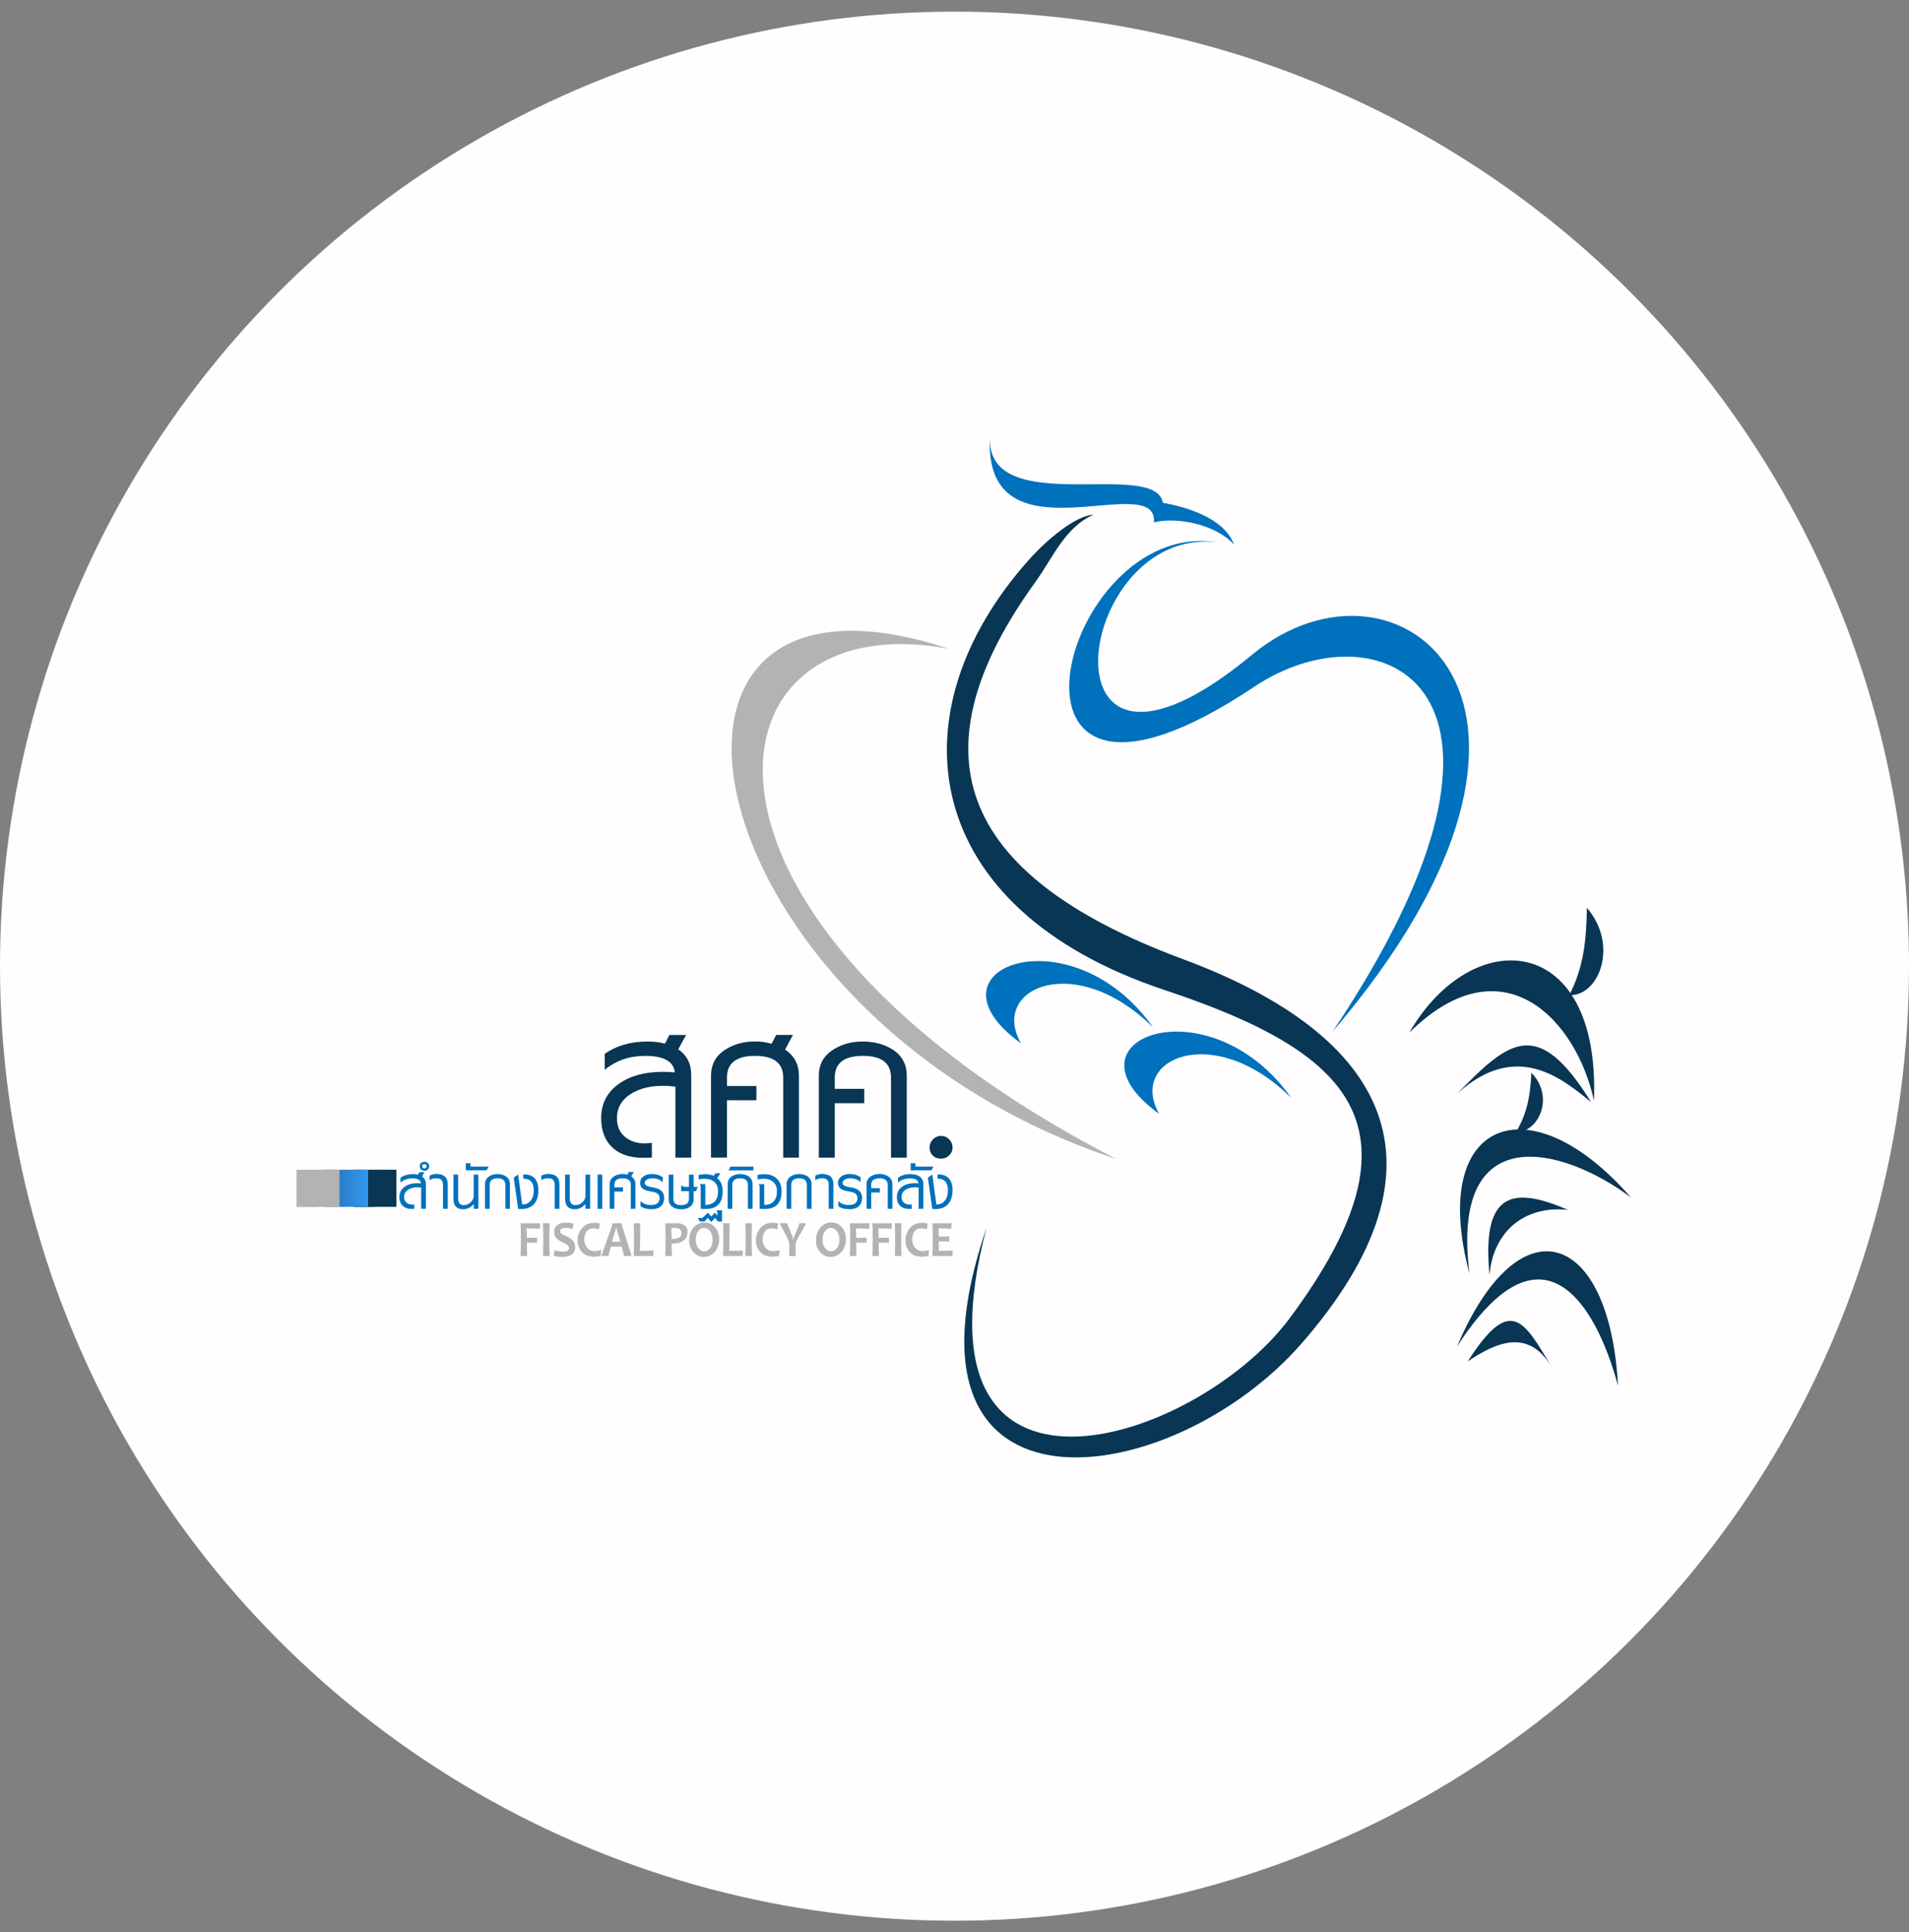
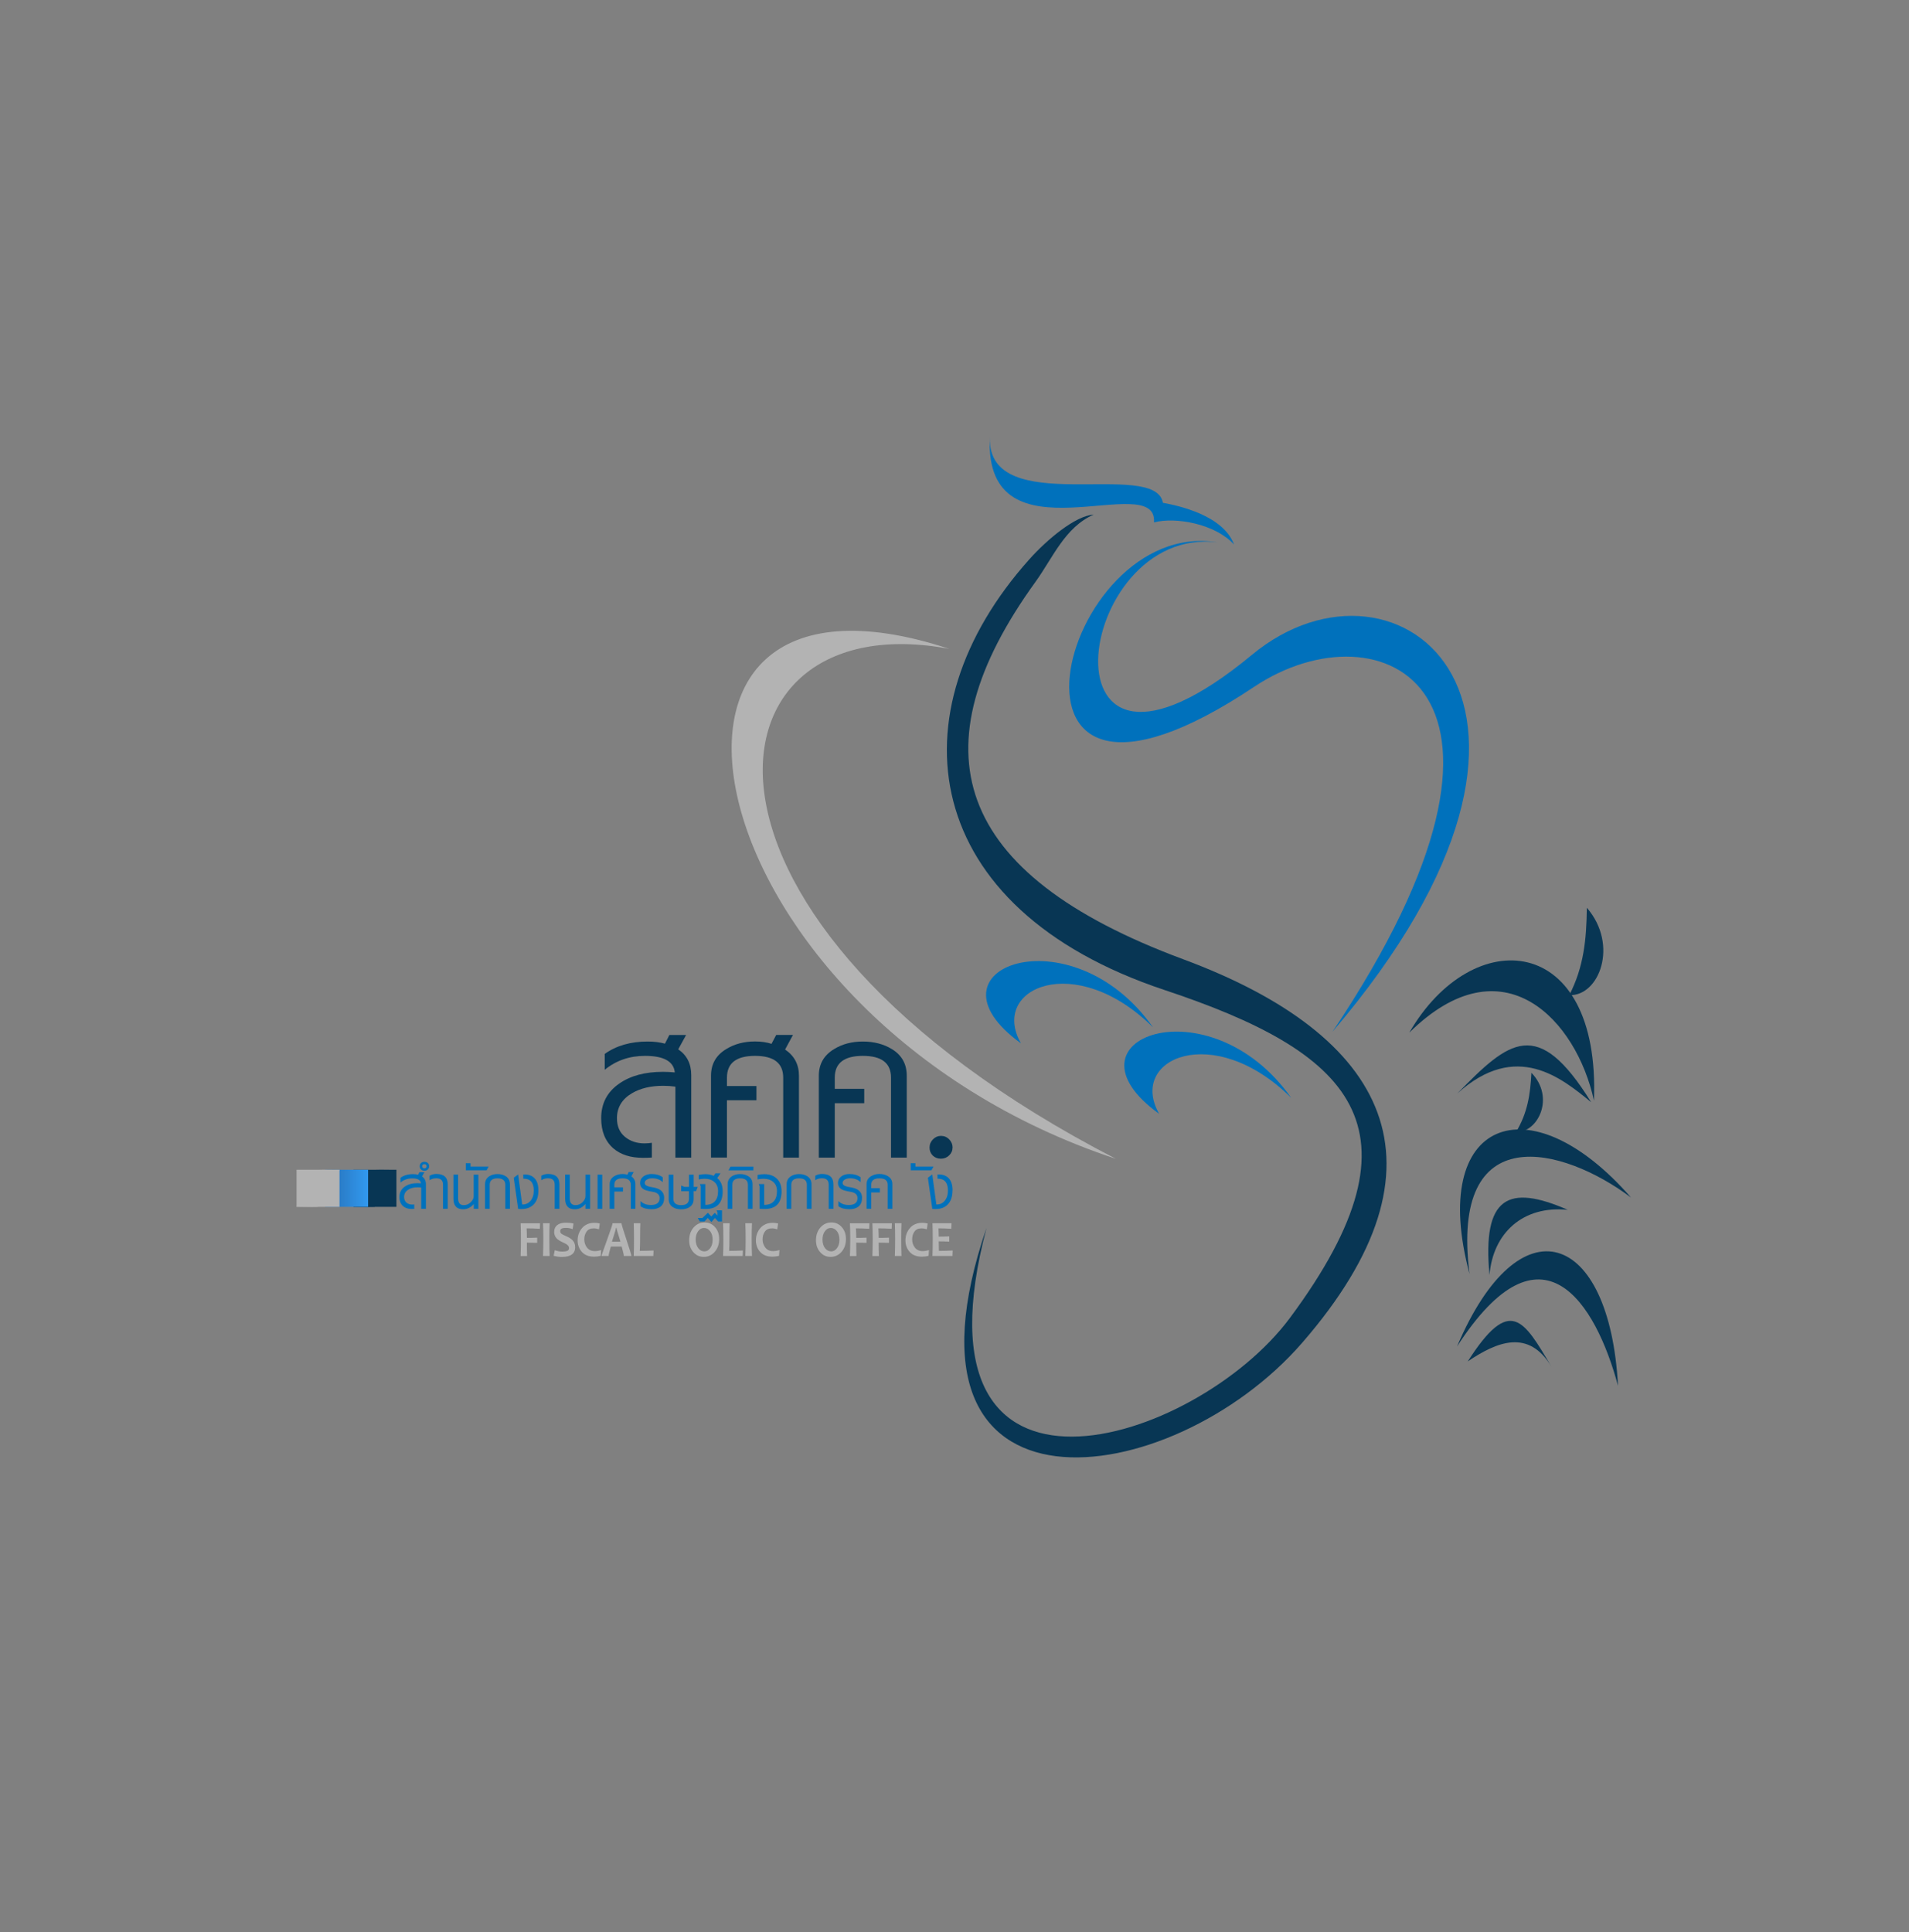
<svg xmlns="http://www.w3.org/2000/svg" width="82" height="83" viewBox="0 0 82 83" fill="none">
  <rect x="0" y="0" width="82" height="83" fill="#808080" stroke="none" />
-   <circle cx="41" cy="41.5" r="41" fill="#FFFDFD" />
  <g clip-path="url(#clip0_5_726)">
    <path d="M40.778 27.871C29.951 25.822 28.076 39.526 47.935 49.776C29.647 43.719 25.528 22.835 40.778 27.871Z" fill="#B3B3B3" />
    <path d="M53.007 23.387C52.2 22.502 50.504 22.194 49.569 22.438C49.737 20.088 42.283 24.302 42.516 18.809C42.448 22.316 49.616 19.685 49.952 21.596C50.634 21.723 52.527 22.126 53.007 23.385V23.387Z" fill="#0071BC" />
    <path d="M46.982 22.101C45.74 22.647 45.226 23.958 44.48 24.99C39.311 32.139 40.882 37.513 50.815 41.199C59.616 44.464 62.586 50.023 55.93 57.681C50.307 64.148 37.896 65.84 42.376 52.74C38.856 66.048 51.364 62.052 55.404 56.613C61.527 48.363 57.915 45.148 50.024 42.524C39.471 39.014 38.318 30.608 44.219 24.019C44.967 23.183 46.193 22.146 46.984 22.103L46.982 22.101Z" fill="#083654" />
    <path d="M55.463 47.157C52.128 43.846 48.435 45.465 49.791 47.843C45.321 44.616 51.946 42.164 55.463 47.157Z" fill="#0071BC" />
    <path d="M49.526 44.127C46.191 40.816 42.498 42.433 43.854 44.813C39.383 41.586 46.008 39.134 49.526 44.127Z" fill="#0071BC" />
    <path d="M52.307 23.299C46.094 22.49 44.33 35.95 53.782 28.122C60.029 22.95 69.285 30.203 57.235 44.317C67.194 29.458 59.251 25.91 53.879 29.496C41.648 37.662 45.495 22.139 52.307 23.299Z" fill="#0071BC" />
    <path d="M23.198 52.541L23.189 52.779C22.979 52.767 22.788 52.761 22.619 52.761C22.628 52.883 22.632 53.021 22.632 53.17C22.763 53.17 22.909 53.168 23.074 53.159V53.383C22.907 53.377 22.758 53.374 22.632 53.374C22.632 53.578 22.634 53.771 22.641 53.95H22.362C22.371 53.732 22.375 53.485 22.375 53.214C22.375 52.942 22.371 52.727 22.362 52.543H23.198V52.541Z" fill="#B3B3B3" />
    <path d="M23.61 53.947H23.324C23.333 53.723 23.338 53.478 23.338 53.211C23.338 52.944 23.333 52.724 23.324 52.541H23.61C23.601 52.722 23.597 52.946 23.597 53.211C23.597 53.476 23.601 53.728 23.61 53.947Z" fill="#B3B3B3" />
    <path d="M24.707 53.565C24.707 53.845 24.518 53.988 24.14 53.988C24.011 53.988 23.892 53.972 23.781 53.938L23.831 53.698C23.939 53.739 24.043 53.759 24.14 53.759C24.248 53.759 24.324 53.748 24.372 53.725C24.419 53.703 24.442 53.666 24.442 53.612C24.442 53.558 24.419 53.51 24.374 53.474C24.336 53.44 24.257 53.397 24.14 53.345C24.034 53.295 23.955 53.243 23.903 53.184C23.838 53.112 23.804 53.021 23.804 52.915C23.804 52.79 23.847 52.693 23.932 52.623C24.018 52.552 24.142 52.518 24.302 52.518C24.435 52.518 24.545 52.53 24.635 52.554L24.597 52.795C24.507 52.758 24.408 52.74 24.302 52.74C24.142 52.74 24.063 52.785 24.063 52.876C24.063 52.924 24.081 52.964 24.119 52.994C24.151 53.019 24.223 53.057 24.331 53.102C24.446 53.152 24.532 53.207 24.59 53.268C24.667 53.347 24.705 53.447 24.705 53.565H24.707Z" fill="#B3B3B3" />
    <path d="M25.823 53.691L25.805 53.941C25.71 53.965 25.616 53.977 25.521 53.977C25.289 53.977 25.113 53.909 24.994 53.773C24.872 53.637 24.811 53.469 24.811 53.275C24.811 53.08 24.874 52.897 25.003 52.747C25.131 52.598 25.307 52.523 25.53 52.523C25.613 52.523 25.69 52.532 25.764 52.552L25.728 52.801C25.649 52.774 25.573 52.761 25.501 52.761C25.363 52.761 25.262 52.806 25.196 52.899C25.129 52.992 25.097 53.105 25.097 53.236C25.097 53.368 25.138 53.49 25.217 53.59C25.296 53.689 25.406 53.739 25.55 53.739C25.634 53.739 25.724 53.723 25.823 53.694V53.691Z" fill="#B3B3B3" />
    <path d="M27.119 53.947H26.797C26.797 53.9 26.765 53.764 26.704 53.542H26.238C26.175 53.759 26.143 53.895 26.143 53.947H25.839C25.839 53.92 25.918 53.689 26.076 53.257C26.233 52.824 26.312 52.584 26.312 52.541H26.695C26.695 52.582 26.767 52.817 26.909 53.248C27.051 53.678 27.123 53.911 27.123 53.95L27.119 53.947ZM26.652 53.336C26.537 52.965 26.479 52.763 26.479 52.733H26.463C26.463 52.761 26.404 52.962 26.285 53.336H26.652Z" fill="#B3B3B3" />
    <path d="M28.072 53.712L28.063 53.947H27.222C27.231 53.752 27.233 53.506 27.233 53.211C27.233 52.94 27.229 52.718 27.222 52.541H27.506C27.497 52.704 27.495 52.928 27.495 53.211C27.495 53.429 27.49 53.601 27.481 53.728C27.668 53.728 27.864 53.723 28.069 53.712H28.072Z" fill="#B3B3B3" />
-     <path d="M29.534 52.91C29.534 53.082 29.473 53.209 29.354 53.291C29.234 53.372 29.088 53.413 28.915 53.413C28.883 53.413 28.86 53.413 28.847 53.413C28.847 53.549 28.851 53.728 28.858 53.95H28.574C28.583 53.741 28.588 53.497 28.588 53.214C28.588 52.953 28.583 52.731 28.574 52.543H28.75C28.775 52.543 28.822 52.543 28.894 52.541C28.964 52.541 29.027 52.539 29.079 52.539C29.207 52.539 29.316 52.571 29.403 52.632C29.491 52.693 29.536 52.788 29.536 52.915L29.534 52.91ZM29.273 52.969C29.273 52.815 29.178 52.738 28.987 52.738C28.939 52.738 28.887 52.743 28.836 52.754C28.842 52.89 28.847 53.044 28.847 53.216C28.865 53.216 28.883 53.216 28.905 53.216C29.151 53.216 29.275 53.132 29.275 52.967L29.273 52.969Z" fill="#B3B3B3" />
    <path d="M30.891 53.218C30.891 53.44 30.828 53.623 30.701 53.768C30.575 53.913 30.418 53.986 30.23 53.986C30.043 53.986 29.904 53.918 29.784 53.784C29.665 53.651 29.604 53.481 29.604 53.275C29.604 53.053 29.667 52.869 29.793 52.724C29.919 52.58 30.077 52.507 30.264 52.507C30.451 52.507 30.591 52.573 30.71 52.706C30.83 52.84 30.891 53.01 30.891 53.216V53.218ZM30.611 53.25C30.611 53.098 30.575 52.976 30.503 52.883C30.431 52.79 30.343 52.743 30.237 52.743C30.138 52.743 30.055 52.79 29.987 52.885C29.917 52.98 29.883 53.098 29.883 53.243C29.883 53.388 29.919 53.515 29.992 53.61C30.064 53.705 30.152 53.75 30.258 53.75C30.357 53.75 30.44 53.703 30.508 53.608C30.577 53.513 30.611 53.395 30.611 53.25Z" fill="#B3B3B3" />
    <path d="M31.909 53.712L31.9 53.947H31.06C31.069 53.752 31.071 53.506 31.071 53.211C31.071 52.94 31.066 52.718 31.06 52.541H31.343C31.334 52.704 31.332 52.928 31.332 53.211C31.332 53.429 31.328 53.601 31.319 53.728C31.506 53.728 31.702 53.723 31.907 53.712H31.909Z" fill="#B3B3B3" />
    <path d="M32.301 53.947H32.015C32.024 53.723 32.029 53.478 32.029 53.211C32.029 52.944 32.024 52.724 32.015 52.541H32.301C32.292 52.722 32.288 52.946 32.288 53.211C32.288 53.476 32.292 53.728 32.301 53.947Z" fill="#B3B3B3" />
    <path d="M33.482 53.691L33.464 53.941C33.367 53.965 33.275 53.977 33.18 53.977C32.948 53.977 32.772 53.909 32.653 53.773C32.531 53.637 32.47 53.469 32.47 53.275C32.47 53.08 32.533 52.897 32.662 52.747C32.79 52.598 32.966 52.523 33.189 52.523C33.272 52.523 33.349 52.532 33.423 52.552L33.387 52.801C33.309 52.774 33.232 52.761 33.16 52.761C33.022 52.761 32.921 52.806 32.855 52.899C32.788 52.992 32.756 53.105 32.756 53.236C32.756 53.368 32.797 53.49 32.876 53.59C32.955 53.689 33.065 53.739 33.209 53.739C33.293 53.739 33.383 53.723 33.482 53.694V53.691Z" fill="#B3B3B3" />
-     <path d="M34.618 52.541C34.618 52.571 34.58 52.65 34.503 52.779C34.386 52.978 34.314 53.1 34.287 53.148C34.21 53.295 34.172 53.402 34.172 53.474C34.172 53.633 34.176 53.791 34.183 53.947H33.897C33.904 53.789 33.908 53.63 33.908 53.469C33.908 53.395 33.872 53.284 33.802 53.137C33.768 53.066 33.703 52.944 33.604 52.765C33.534 52.639 33.498 52.562 33.498 52.539H33.816C33.816 52.564 33.859 52.675 33.942 52.867C34.025 53.06 34.068 53.184 34.068 53.241H34.084C34.084 53.189 34.124 53.071 34.208 52.885C34.291 52.702 34.332 52.584 34.332 52.539H34.618V52.541Z" fill="#B3B3B3" />
    <path d="M36.337 53.218C36.337 53.44 36.274 53.623 36.148 53.768C36.022 53.913 35.864 53.986 35.677 53.986C35.49 53.986 35.35 53.918 35.231 53.784C35.111 53.651 35.05 53.481 35.05 53.275C35.05 53.053 35.113 52.869 35.24 52.724C35.366 52.58 35.523 52.507 35.711 52.507C35.898 52.507 36.037 52.573 36.157 52.706C36.276 52.84 36.337 53.01 36.337 53.216V53.218ZM36.057 53.25C36.057 53.098 36.022 52.976 35.949 52.883C35.877 52.79 35.789 52.743 35.684 52.743C35.584 52.743 35.501 52.79 35.433 52.885C35.364 52.98 35.33 53.098 35.33 53.243C35.33 53.388 35.366 53.515 35.438 53.61C35.51 53.705 35.6 53.75 35.704 53.75C35.803 53.75 35.886 53.703 35.954 53.608C36.024 53.513 36.057 53.395 36.057 53.25Z" fill="#B3B3B3" />
    <path d="M37.346 52.541L37.337 52.779C37.128 52.767 36.936 52.761 36.765 52.761C36.774 52.883 36.779 53.021 36.779 53.17C36.909 53.17 37.056 53.168 37.22 53.159V53.383C37.054 53.377 36.905 53.374 36.779 53.374C36.779 53.578 36.781 53.771 36.788 53.95H36.508C36.517 53.732 36.522 53.485 36.522 53.214C36.522 52.942 36.517 52.727 36.508 52.543H37.344L37.346 52.541Z" fill="#B3B3B3" />
    <path d="M38.311 52.541L38.302 52.779C38.092 52.767 37.901 52.761 37.73 52.761C37.739 52.883 37.743 53.021 37.743 53.17C37.874 53.17 38.02 53.168 38.187 53.159V53.383C38.02 53.377 37.871 53.374 37.743 53.374C37.743 53.578 37.745 53.771 37.752 53.95H37.473C37.482 53.732 37.486 53.485 37.486 53.214C37.486 52.942 37.482 52.727 37.473 52.543H38.309L38.311 52.541Z" fill="#B3B3B3" />
    <path d="M38.723 53.947H38.437C38.446 53.723 38.45 53.478 38.45 53.211C38.45 52.944 38.446 52.724 38.437 52.541H38.723C38.714 52.722 38.71 52.946 38.71 53.211C38.71 53.476 38.714 53.728 38.723 53.947Z" fill="#B3B3B3" />
    <path d="M39.904 53.691L39.886 53.941C39.791 53.965 39.697 53.977 39.602 53.977C39.37 53.977 39.194 53.909 39.075 53.773C38.953 53.637 38.892 53.469 38.892 53.275C38.892 53.08 38.957 52.897 39.086 52.747C39.214 52.598 39.39 52.523 39.613 52.523C39.694 52.523 39.773 52.532 39.847 52.552L39.812 52.801C39.733 52.774 39.656 52.761 39.584 52.761C39.446 52.761 39.345 52.806 39.28 52.899C39.212 52.992 39.181 53.105 39.181 53.236C39.181 53.368 39.221 53.49 39.3 53.59C39.379 53.689 39.489 53.739 39.633 53.739C39.717 53.739 39.807 53.723 39.906 53.694L39.904 53.691Z" fill="#B3B3B3" />
    <path d="M40.922 53.709L40.913 53.947H40.053C40.062 53.73 40.066 53.483 40.066 53.211C40.066 52.94 40.062 52.724 40.053 52.541H40.873L40.862 52.779C40.659 52.767 40.476 52.761 40.312 52.761C40.319 52.86 40.323 52.978 40.323 53.116C40.463 53.116 40.614 53.112 40.774 53.105V53.331C40.616 53.325 40.465 53.32 40.323 53.32C40.323 53.467 40.325 53.603 40.33 53.73C40.515 53.73 40.711 53.723 40.92 53.712L40.922 53.709Z" fill="#B3B3B3" />
    <path d="M18.292 51.921H18.092V51.008C18.042 51.001 17.991 50.997 17.939 50.997C17.781 50.997 17.65 51.029 17.547 51.092C17.42 51.169 17.357 51.275 17.357 51.413C17.357 51.515 17.391 51.595 17.456 51.654C17.524 51.71 17.605 51.739 17.702 51.739C17.734 51.739 17.765 51.739 17.794 51.733V51.923C17.754 51.925 17.716 51.928 17.682 51.928C17.526 51.928 17.405 51.887 17.31 51.805C17.209 51.712 17.157 51.583 17.157 51.416C17.157 51.225 17.233 51.076 17.384 50.97C17.524 50.87 17.709 50.82 17.932 50.82C17.982 50.82 18.031 50.822 18.083 50.827C18.069 50.684 17.943 50.614 17.709 50.614C17.513 50.614 17.344 50.673 17.202 50.793V50.589C17.346 50.483 17.526 50.431 17.743 50.431C17.824 50.431 17.896 50.44 17.961 50.458L18.017 50.347H18.229L18.13 50.533C18.238 50.607 18.295 50.718 18.295 50.865V51.925L18.292 51.921Z" fill="#0071BC" />
    <path d="M18.434 50.093C18.434 50.15 18.414 50.195 18.378 50.231C18.34 50.268 18.29 50.286 18.232 50.286C18.173 50.286 18.123 50.268 18.085 50.231C18.047 50.195 18.029 50.15 18.029 50.093C18.029 50.037 18.047 49.991 18.085 49.955C18.123 49.919 18.171 49.903 18.232 49.903C18.292 49.903 18.34 49.921 18.378 49.955C18.416 49.991 18.434 50.037 18.434 50.093ZM18.324 50.093C18.324 50.034 18.292 50.005 18.229 50.005C18.166 50.005 18.137 50.034 18.137 50.093C18.137 50.152 18.169 50.182 18.229 50.182C18.29 50.182 18.324 50.152 18.324 50.093ZM19.23 51.921H19.029V50.881C19.029 50.7 18.932 50.61 18.741 50.61C18.633 50.61 18.536 50.637 18.452 50.693V50.501C18.543 50.449 18.64 50.424 18.745 50.424C19.07 50.424 19.232 50.573 19.232 50.872V51.918L19.23 51.921Z" fill="#0071BC" />
    <path d="M20.55 51.921H20.35V51.715C20.221 51.866 20.07 51.941 19.892 51.941C19.615 51.941 19.477 51.789 19.477 51.486V50.451H19.678V51.475C19.678 51.667 19.759 51.764 19.919 51.764C20.041 51.764 20.145 51.719 20.23 51.629C20.309 51.549 20.347 51.466 20.347 51.377V50.453H20.548V51.921H20.55Z" fill="#0071BC" />
    <path d="M20.989 50.107L20.902 50.267H20.009V49.964H20.212V50.107H20.989Z" fill="#0071BC" />
    <path d="M21.907 51.921H21.706V50.89C21.706 50.705 21.593 50.612 21.37 50.612C21.147 50.612 21.035 50.705 21.035 50.89V51.921H20.834V50.868C20.834 50.716 20.897 50.601 21.021 50.521C21.118 50.46 21.235 50.428 21.37 50.428C21.506 50.428 21.625 50.46 21.722 50.521C21.843 50.598 21.904 50.714 21.904 50.868V51.921H21.907Z" fill="#0071BC" />
    <path d="M23.126 51.133C23.126 51.382 23.065 51.577 22.941 51.715C22.813 51.86 22.63 51.932 22.391 51.932C22.349 51.932 22.303 51.93 22.256 51.925L22.067 50.587L22.256 50.444L22.43 51.735C22.572 51.742 22.691 51.69 22.786 51.581C22.88 51.47 22.928 51.321 22.928 51.135C22.928 50.793 22.779 50.623 22.477 50.626V50.447C22.682 50.435 22.84 50.487 22.955 50.603C23.07 50.718 23.126 50.895 23.126 51.135V51.133Z" fill="#0071BC" />
    <path d="M24.027 51.921H23.827V50.881C23.827 50.7 23.73 50.609 23.538 50.609C23.43 50.609 23.333 50.637 23.25 50.693V50.501C23.34 50.449 23.439 50.424 23.543 50.424C23.867 50.424 24.03 50.573 24.03 50.872V51.918L24.027 51.921Z" fill="#0071BC" />
    <path d="M25.348 51.921H25.147V51.715C25.018 51.866 24.867 51.941 24.689 51.941C24.412 51.941 24.275 51.789 24.275 51.486V50.451H24.475V51.475C24.475 51.667 24.557 51.764 24.719 51.764C24.84 51.764 24.944 51.719 25.03 51.629C25.106 51.549 25.147 51.466 25.147 51.377V50.453H25.348V51.921Z" fill="#0071BC" />
    <path d="M25.868 51.921H25.668V50.453H25.868V51.921Z" fill="#0071BC" />
    <path d="M27.294 51.921H27.096V50.89C27.096 50.705 26.979 50.612 26.742 50.612C26.506 50.612 26.389 50.705 26.389 50.89V50.999H26.76V51.182H26.389V51.921H26.188V50.868C26.188 50.716 26.253 50.603 26.382 50.523C26.483 50.46 26.605 50.426 26.742 50.426C26.821 50.426 26.889 50.435 26.95 50.456L27.008 50.34H27.22L27.121 50.528C27.236 50.607 27.294 50.721 27.294 50.865V51.918V51.921Z" fill="#0071BC" />
    <path d="M28.527 51.459C28.527 51.624 28.473 51.751 28.365 51.833C28.27 51.903 28.146 51.939 27.991 51.939C27.784 51.939 27.624 51.896 27.511 51.807V51.59C27.624 51.703 27.774 51.758 27.962 51.758C28.209 51.758 28.333 51.658 28.333 51.461C28.333 51.314 28.236 51.223 28.04 51.192C27.865 51.162 27.741 51.13 27.669 51.094C27.552 51.033 27.495 50.938 27.495 50.807C27.495 50.691 27.542 50.601 27.637 50.53C27.732 50.46 27.849 50.426 27.986 50.426C28.182 50.426 28.342 50.474 28.469 50.569V50.777C28.351 50.664 28.2 50.61 28.016 50.61C27.928 50.61 27.853 50.628 27.795 50.662C27.727 50.698 27.693 50.748 27.693 50.811C27.693 50.87 27.732 50.915 27.813 50.945C27.858 50.965 27.944 50.986 28.065 51.004C28.376 51.056 28.529 51.205 28.529 51.454L28.527 51.459Z" fill="#0071BC" />
    <path d="M29.971 50.979L29.899 51.162H29.794V51.508C29.794 51.663 29.733 51.778 29.611 51.853C29.516 51.914 29.399 51.943 29.259 51.943C29.12 51.943 29.003 51.914 28.906 51.853C28.784 51.776 28.723 51.66 28.723 51.508V50.456H28.924V51.486C28.924 51.672 29.036 51.764 29.259 51.764C29.483 51.764 29.593 51.672 29.593 51.486V51.164H29.259V50.922L29.406 50.981H29.595V50.456H29.796V50.981H29.974L29.971 50.979Z" fill="#0071BC" />
    <path d="M31.017 52.466H30.846L30.706 52.315L30.558 52.491L30.4 52.315L30.26 52.466H30.06L29.972 52.315H30.172L30.407 52.091L30.553 52.251L30.702 52.091L30.814 52.213V52.063L30.778 51.989H31.013V52.464L31.017 52.466ZM31.042 51.171C31.042 51.678 30.796 51.93 30.303 51.93C30.238 51.93 30.168 51.925 30.098 51.919V50.947L30.062 50.859H30.296V51.753C30.476 51.753 30.614 51.701 30.706 51.599C30.799 51.497 30.844 51.352 30.844 51.169C30.844 50.986 30.79 50.859 30.679 50.764C30.576 50.675 30.438 50.63 30.265 50.63C30.183 50.63 30.1 50.639 30.012 50.66V50.465C30.111 50.444 30.206 50.433 30.296 50.433C30.431 50.433 30.553 50.458 30.657 50.505L30.729 50.395H30.95L30.808 50.601C30.965 50.73 31.042 50.918 31.042 51.169V51.171Z" fill="#0071BC" />
    <path d="M32.326 51.921H32.126V50.89C32.126 50.705 32.015 50.612 31.792 50.612C31.569 50.612 31.456 50.705 31.456 50.89V51.921H31.256V50.868C31.256 50.716 31.319 50.601 31.443 50.521C31.54 50.46 31.657 50.428 31.792 50.428C31.927 50.428 32.047 50.46 32.144 50.521C32.265 50.598 32.326 50.714 32.326 50.868V51.921Z" fill="#0071BC" />
    <path d="M32.365 50.27H31.292L31.38 50.109H32.362V50.27H32.365Z" fill="#0071BC" />
    <path d="M33.572 51.171C33.572 51.678 33.327 51.93 32.833 51.93C32.768 51.93 32.698 51.925 32.628 51.918V50.947L32.592 50.859H32.826V51.753C33.007 51.753 33.144 51.701 33.236 51.599C33.329 51.497 33.374 51.352 33.374 51.169C33.374 50.985 33.32 50.859 33.209 50.764C33.106 50.675 32.968 50.63 32.795 50.63C32.714 50.63 32.63 50.639 32.542 50.659V50.465C32.642 50.444 32.736 50.433 32.826 50.433C33.056 50.433 33.236 50.498 33.372 50.63C33.507 50.761 33.572 50.942 33.572 51.169V51.171Z" fill="#0071BC" />
    <path d="M34.859 51.921H34.658V50.89C34.658 50.705 34.548 50.612 34.325 50.612C34.102 50.612 33.989 50.705 33.989 50.89V51.921H33.789V50.868C33.789 50.716 33.852 50.601 33.976 50.521C34.072 50.46 34.19 50.428 34.325 50.428C34.46 50.428 34.58 50.46 34.676 50.521C34.798 50.598 34.859 50.714 34.859 50.868V51.921Z" fill="#0071BC" />
    <path d="M35.796 51.921H35.596V50.881C35.596 50.7 35.499 50.609 35.307 50.609C35.199 50.609 35.102 50.637 35.019 50.693V50.501C35.109 50.449 35.206 50.424 35.312 50.424C35.636 50.424 35.799 50.573 35.799 50.872V51.918L35.796 51.921Z" fill="#0071BC" />
    <path d="M37.027 51.459C37.027 51.624 36.973 51.751 36.864 51.833C36.77 51.903 36.646 51.939 36.49 51.939C36.283 51.939 36.123 51.896 36.01 51.807V51.59C36.123 51.703 36.274 51.758 36.461 51.758C36.709 51.758 36.833 51.658 36.833 51.461C36.833 51.314 36.736 51.223 36.54 51.192C36.364 51.162 36.24 51.13 36.168 51.094C36.051 51.033 35.995 50.938 35.995 50.807C35.995 50.691 36.042 50.601 36.137 50.53C36.231 50.46 36.348 50.426 36.486 50.426C36.682 50.426 36.842 50.474 36.968 50.569V50.777C36.851 50.664 36.7 50.61 36.515 50.61C36.427 50.61 36.353 50.628 36.294 50.662C36.227 50.698 36.193 50.748 36.193 50.811C36.193 50.87 36.231 50.915 36.312 50.945C36.357 50.965 36.441 50.986 36.565 51.004C36.876 51.056 37.029 51.205 37.029 51.454L37.027 51.459Z" fill="#0071BC" />
    <path d="M38.329 51.921H38.131V50.89C38.131 50.705 38.014 50.612 37.777 50.612C37.54 50.612 37.423 50.705 37.423 50.89V51.035H37.795V51.219H37.423V51.918H37.223V50.865C37.223 50.714 37.288 50.6 37.416 50.521C37.518 50.458 37.639 50.424 37.777 50.424C37.914 50.424 38.038 50.456 38.142 50.521C38.268 50.598 38.331 50.714 38.331 50.865V51.918L38.329 51.921Z" fill="#0071BC" />
-     <path d="M39.661 51.921H39.46V51.008C39.41 51.001 39.359 50.997 39.307 50.997C39.151 50.997 39.018 51.029 38.915 51.092C38.788 51.169 38.725 51.275 38.725 51.413C38.725 51.515 38.759 51.595 38.825 51.653C38.892 51.71 38.973 51.739 39.07 51.739C39.102 51.739 39.131 51.739 39.163 51.733V51.923C39.122 51.925 39.084 51.927 39.05 51.927C38.894 51.927 38.773 51.887 38.678 51.805C38.577 51.712 38.525 51.583 38.525 51.416C38.525 51.225 38.602 51.076 38.752 50.97C38.892 50.87 39.077 50.82 39.302 50.82C39.352 50.82 39.401 50.822 39.453 50.827C39.44 50.684 39.314 50.614 39.079 50.614C38.883 50.614 38.714 50.673 38.572 50.793V50.589C38.716 50.483 38.897 50.431 39.113 50.431C39.269 50.431 39.392 50.462 39.492 50.528C39.604 50.603 39.663 50.716 39.663 50.865V51.925L39.661 51.921Z" fill="#0071BC" />
    <path d="M40.098 50.107L40.01 50.267H39.118V49.964H39.321V50.107H40.098Z" fill="#0071BC" />
    <path d="M40.914 51.133C40.914 51.382 40.853 51.577 40.729 51.715C40.6 51.86 40.418 51.932 40.181 51.932C40.139 51.932 40.093 51.93 40.046 51.925L39.857 50.587L40.046 50.444L40.22 51.735C40.362 51.742 40.481 51.69 40.576 51.581C40.67 51.47 40.718 51.321 40.718 51.135C40.718 50.793 40.569 50.623 40.269 50.626V50.447C40.474 50.435 40.632 50.487 40.747 50.603C40.86 50.718 40.918 50.895 40.918 51.135L40.914 51.133Z" fill="#0071BC" />
    <path d="M16.111 50.252C16.039 50.347 15.534 51.217 15.183 51.83C15.318 51.833 15.615 51.839 15.841 51.839C16.023 51.839 16.084 51.835 16.102 51.832C16.176 51.737 16.681 50.868 17.028 50.256C16.893 50.252 16.593 50.245 16.368 50.245C16.185 50.245 16.127 50.25 16.109 50.252" fill="#083654" />
    <path d="M17.028 50.243H15.183V51.837H17.028V50.243Z" fill="#083654" />
    <path d="M29.696 49.722H29.011V46.674C28.84 46.65 28.666 46.638 28.488 46.638C27.952 46.638 27.508 46.745 27.15 46.955C26.717 47.209 26.501 47.569 26.501 48.031C26.501 48.373 26.614 48.64 26.843 48.828C27.071 49.018 27.353 49.111 27.684 49.111C27.792 49.111 27.896 49.102 28 49.086V49.72C27.86 49.729 27.731 49.731 27.612 49.731C27.085 49.731 26.663 49.596 26.346 49.326C25.996 49.018 25.823 48.588 25.823 48.029C25.823 47.395 26.082 46.899 26.602 46.541C27.082 46.206 27.706 46.038 28.475 46.038C28.646 46.038 28.815 46.047 28.986 46.063C28.939 45.59 28.513 45.352 27.706 45.352C27.04 45.352 26.463 45.551 25.976 45.95V45.268C26.472 44.913 27.087 44.736 27.819 44.736C28.092 44.736 28.34 44.766 28.563 44.827L28.752 44.455H29.471L29.133 45.071C29.505 45.323 29.692 45.692 29.692 46.183V49.722H29.696Z" fill="#083654" />
    <path d="M34.32 49.722H33.642V46.285C33.642 45.662 33.238 45.352 32.434 45.352C31.629 45.352 31.226 45.662 31.226 46.285V46.649H32.492V47.258H31.226V49.72H30.541V46.205C30.541 45.7 30.762 45.318 31.201 45.057C31.55 44.842 31.961 44.733 32.432 44.733C32.697 44.733 32.934 44.767 33.139 44.835L33.342 44.453H34.061L33.723 45.08C34.119 45.347 34.318 45.721 34.318 46.203V49.717L34.32 49.722Z" fill="#083654" />
    <path d="M38.951 49.722H38.273V46.284C38.273 45.662 37.869 45.352 37.065 45.352C36.26 45.352 35.857 45.662 35.857 46.284V46.769H37.123V47.385H35.857V49.722H35.172V46.207C35.172 45.703 35.393 45.32 35.832 45.059C36.181 44.844 36.592 44.736 37.062 44.736C37.533 44.736 37.957 44.844 38.306 45.059C38.734 45.318 38.949 45.7 38.949 46.207V49.722H38.951Z" fill="#083654" />
    <path d="M40.916 49.291C40.916 49.423 40.866 49.536 40.769 49.629C40.672 49.722 40.555 49.769 40.415 49.769C40.276 49.769 40.161 49.724 40.068 49.636C39.976 49.545 39.929 49.432 39.929 49.291C39.929 49.151 39.978 49.038 40.075 48.938C40.172 48.839 40.287 48.789 40.418 48.789C40.557 48.789 40.675 48.839 40.772 48.938C40.868 49.038 40.918 49.156 40.918 49.291H40.916Z" fill="#083654" />
    <path d="M15.811 50.243H13.966V51.837H15.811V50.243Z" fill="url(#paint0_linear_5_726)" />
    <path d="M13.666 50.252C13.594 50.347 13.089 51.217 12.738 51.83C12.873 51.833 13.173 51.839 13.396 51.839C13.578 51.839 13.637 51.835 13.657 51.832C13.732 51.737 14.234 50.868 14.583 50.256C14.448 50.252 14.148 50.245 13.925 50.245C13.743 50.245 13.684 50.25 13.666 50.252Z" fill="#B3B3B3" />
    <path d="M14.583 50.243H12.738V51.837H14.583V50.243Z" fill="#B3B3B3" />
    <path d="M62.593 46.973C65.135 44.672 67.09 46.319 68.346 47.34C66.047 43.635 64.824 44.688 62.593 46.973Z" fill="#083654" />
    <path d="M60.536 44.353C64.576 40.372 67.728 43.841 68.467 47.276C68.751 40.053 63.262 39.645 60.536 44.353Z" fill="#083654" />
    <path d="M67.343 51.966C65.423 51.769 64.128 52.958 63.981 54.765C63.663 51.393 64.79 50.849 67.343 51.966Z" fill="#083654" />
    <path d="M63.122 54.715C62.275 47.99 67.126 49.237 70.058 51.436C65.678 46.418 61.349 48.085 63.122 54.715Z" fill="#083654" />
    <path d="M65.114 48.633C66.085 48.64 66.797 47.125 65.781 46.079C65.734 47 65.619 47.8 65.114 48.633Z" fill="#083654" />
    <path d="M66.642 58.705C65.666 57.074 64.312 57.62 63.046 58.476C64.869 55.627 65.446 56.689 66.642 58.705Z" fill="#083654" />
    <path d="M62.586 57.835C66.23 52.197 68.546 55.976 69.501 59.524C69.141 52.86 65.267 51.52 62.586 57.835Z" fill="#083654" />
    <path d="M67.408 42.743C68.684 42.8 69.547 40.594 68.163 38.991C68.145 40.354 68.032 41.532 67.408 42.743Z" fill="#083654" />
  </g>
  <defs>
    <linearGradient id="paint0_linear_5_726" x1="13.88" y1="50.75" x2="15.766" y2="50.75" gradientUnits="userSpaceOnUse">
      <stop stop-color="#2872B9" />
      <stop offset="0.13" stop-color="#2872B9" />
      <stop offset="1" stop-color="#3198EE" />
    </linearGradient>
    <clipPath id="clip0_5_726">
      <rect width="57.32" height="43.786" fill="white" transform="translate(12.738 18.811)" />
    </clipPath>
  </defs>
</svg>